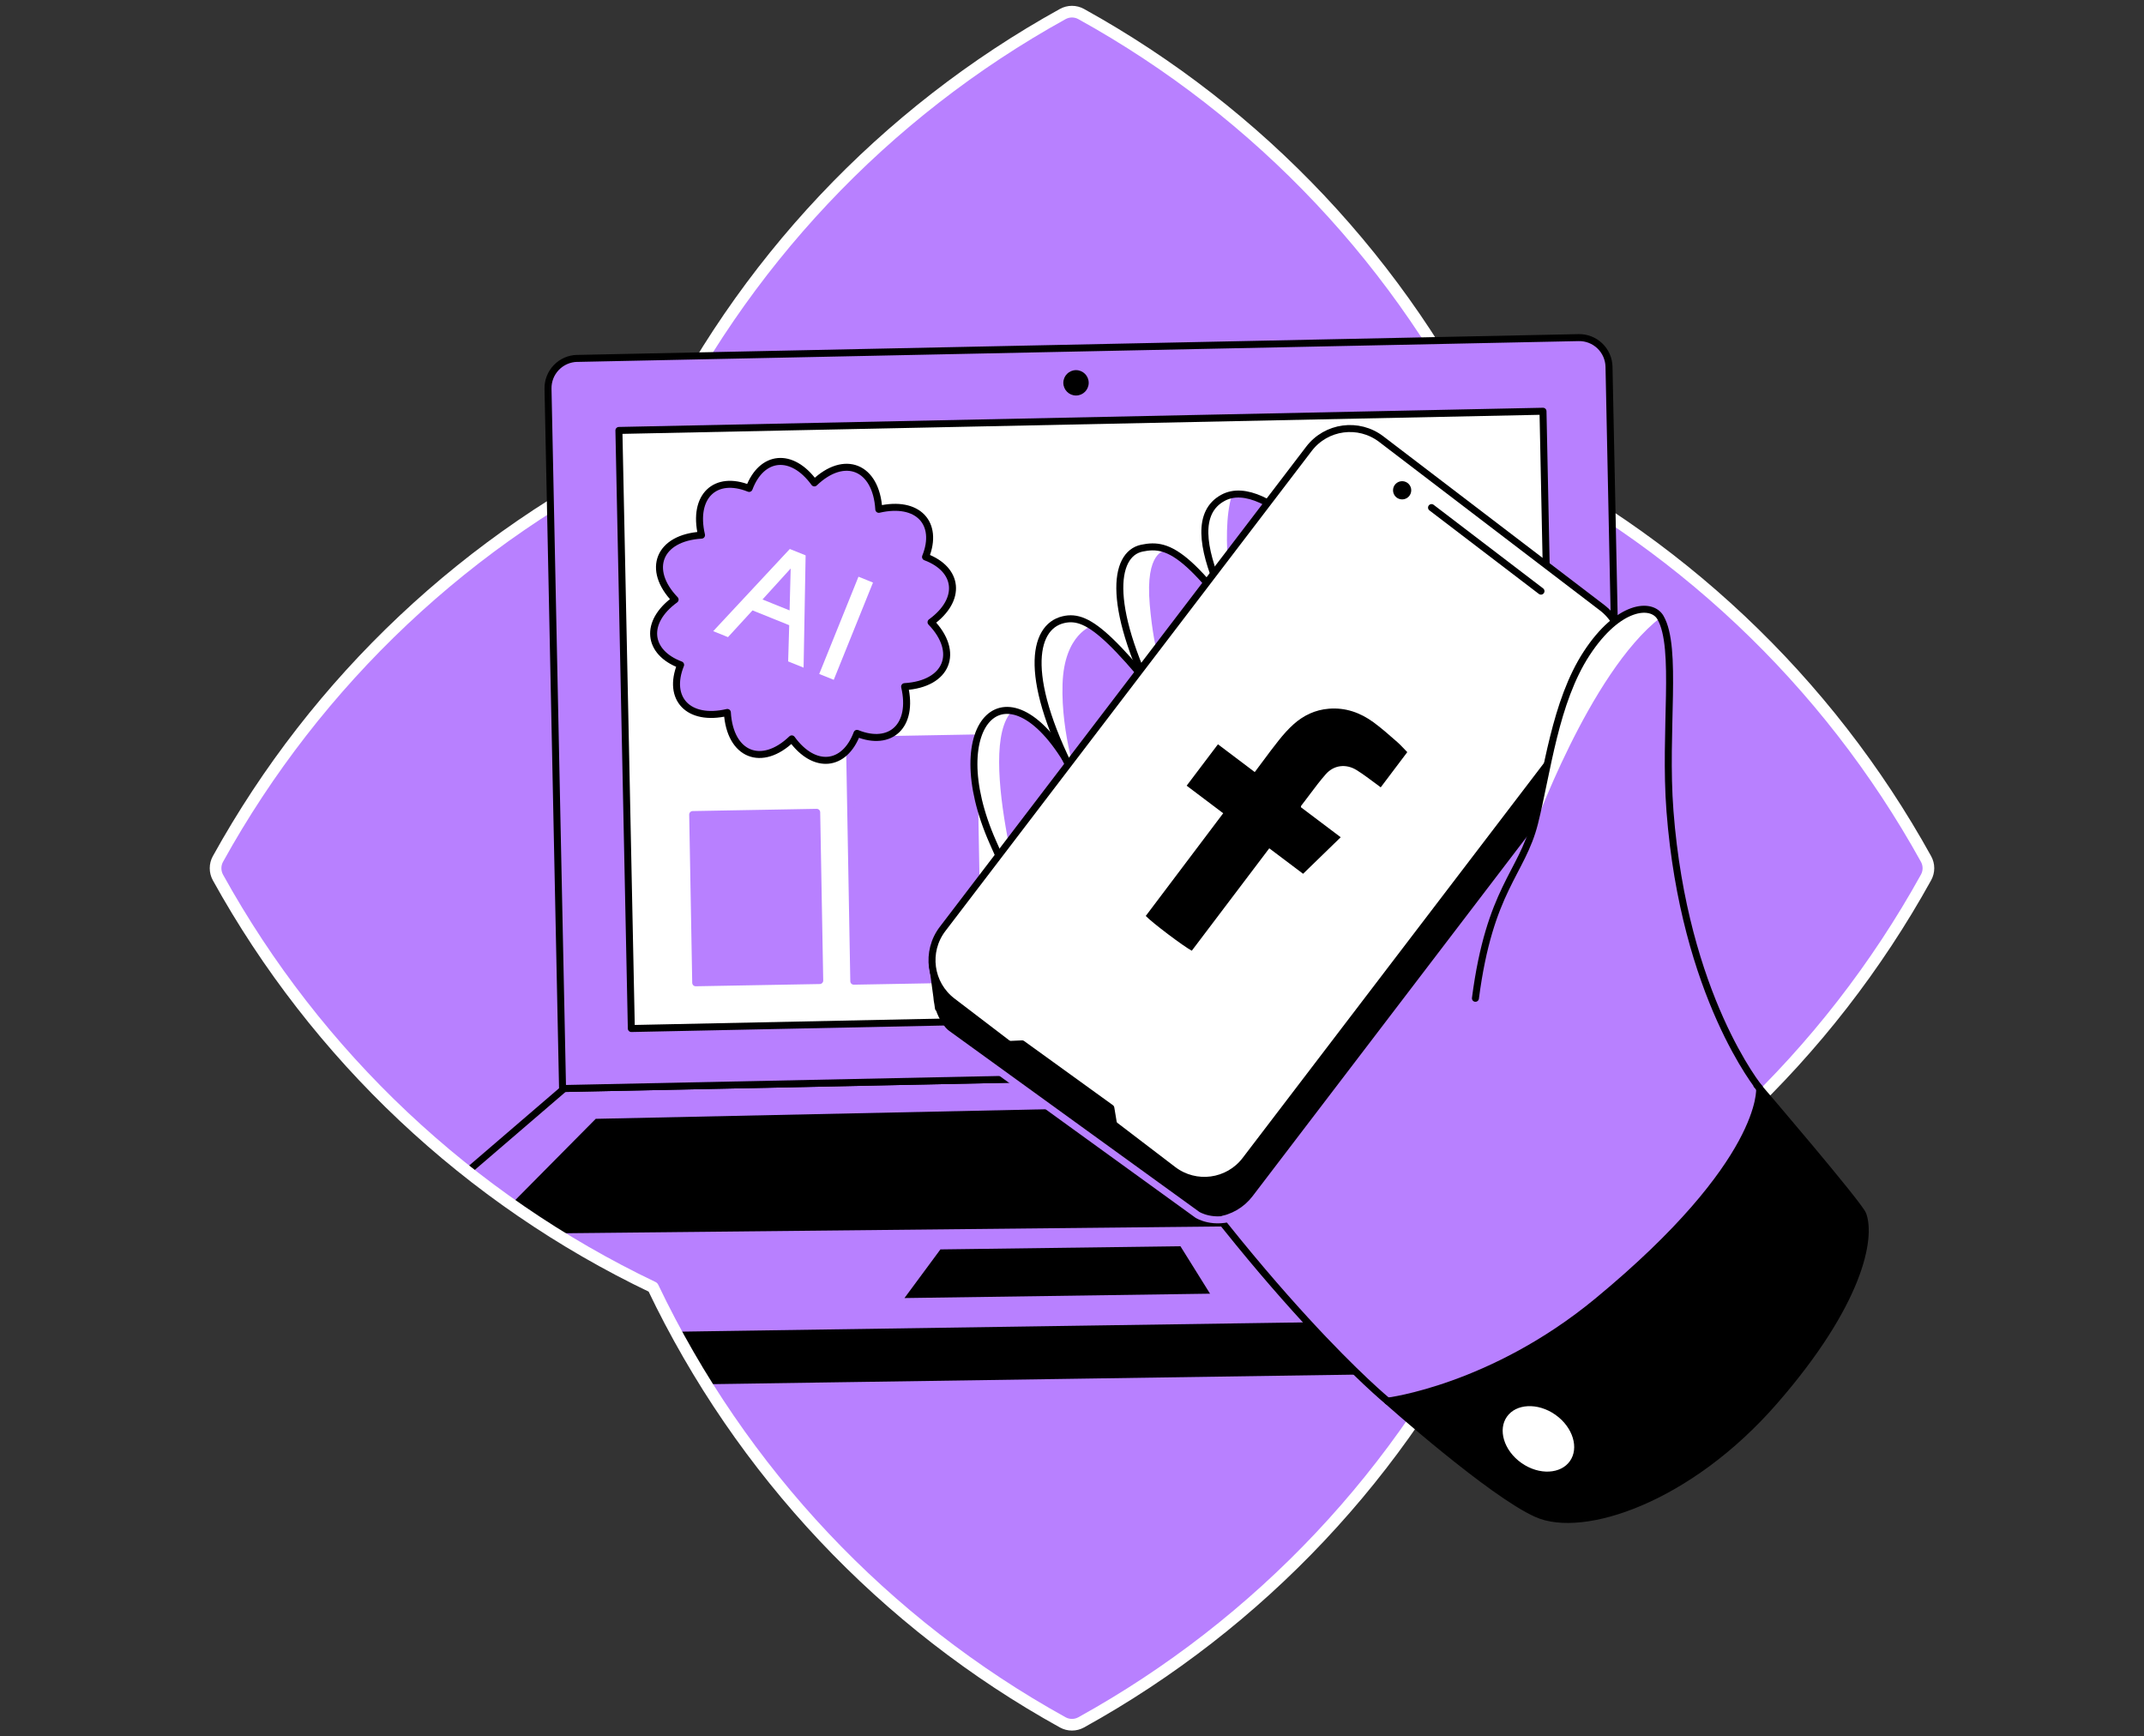
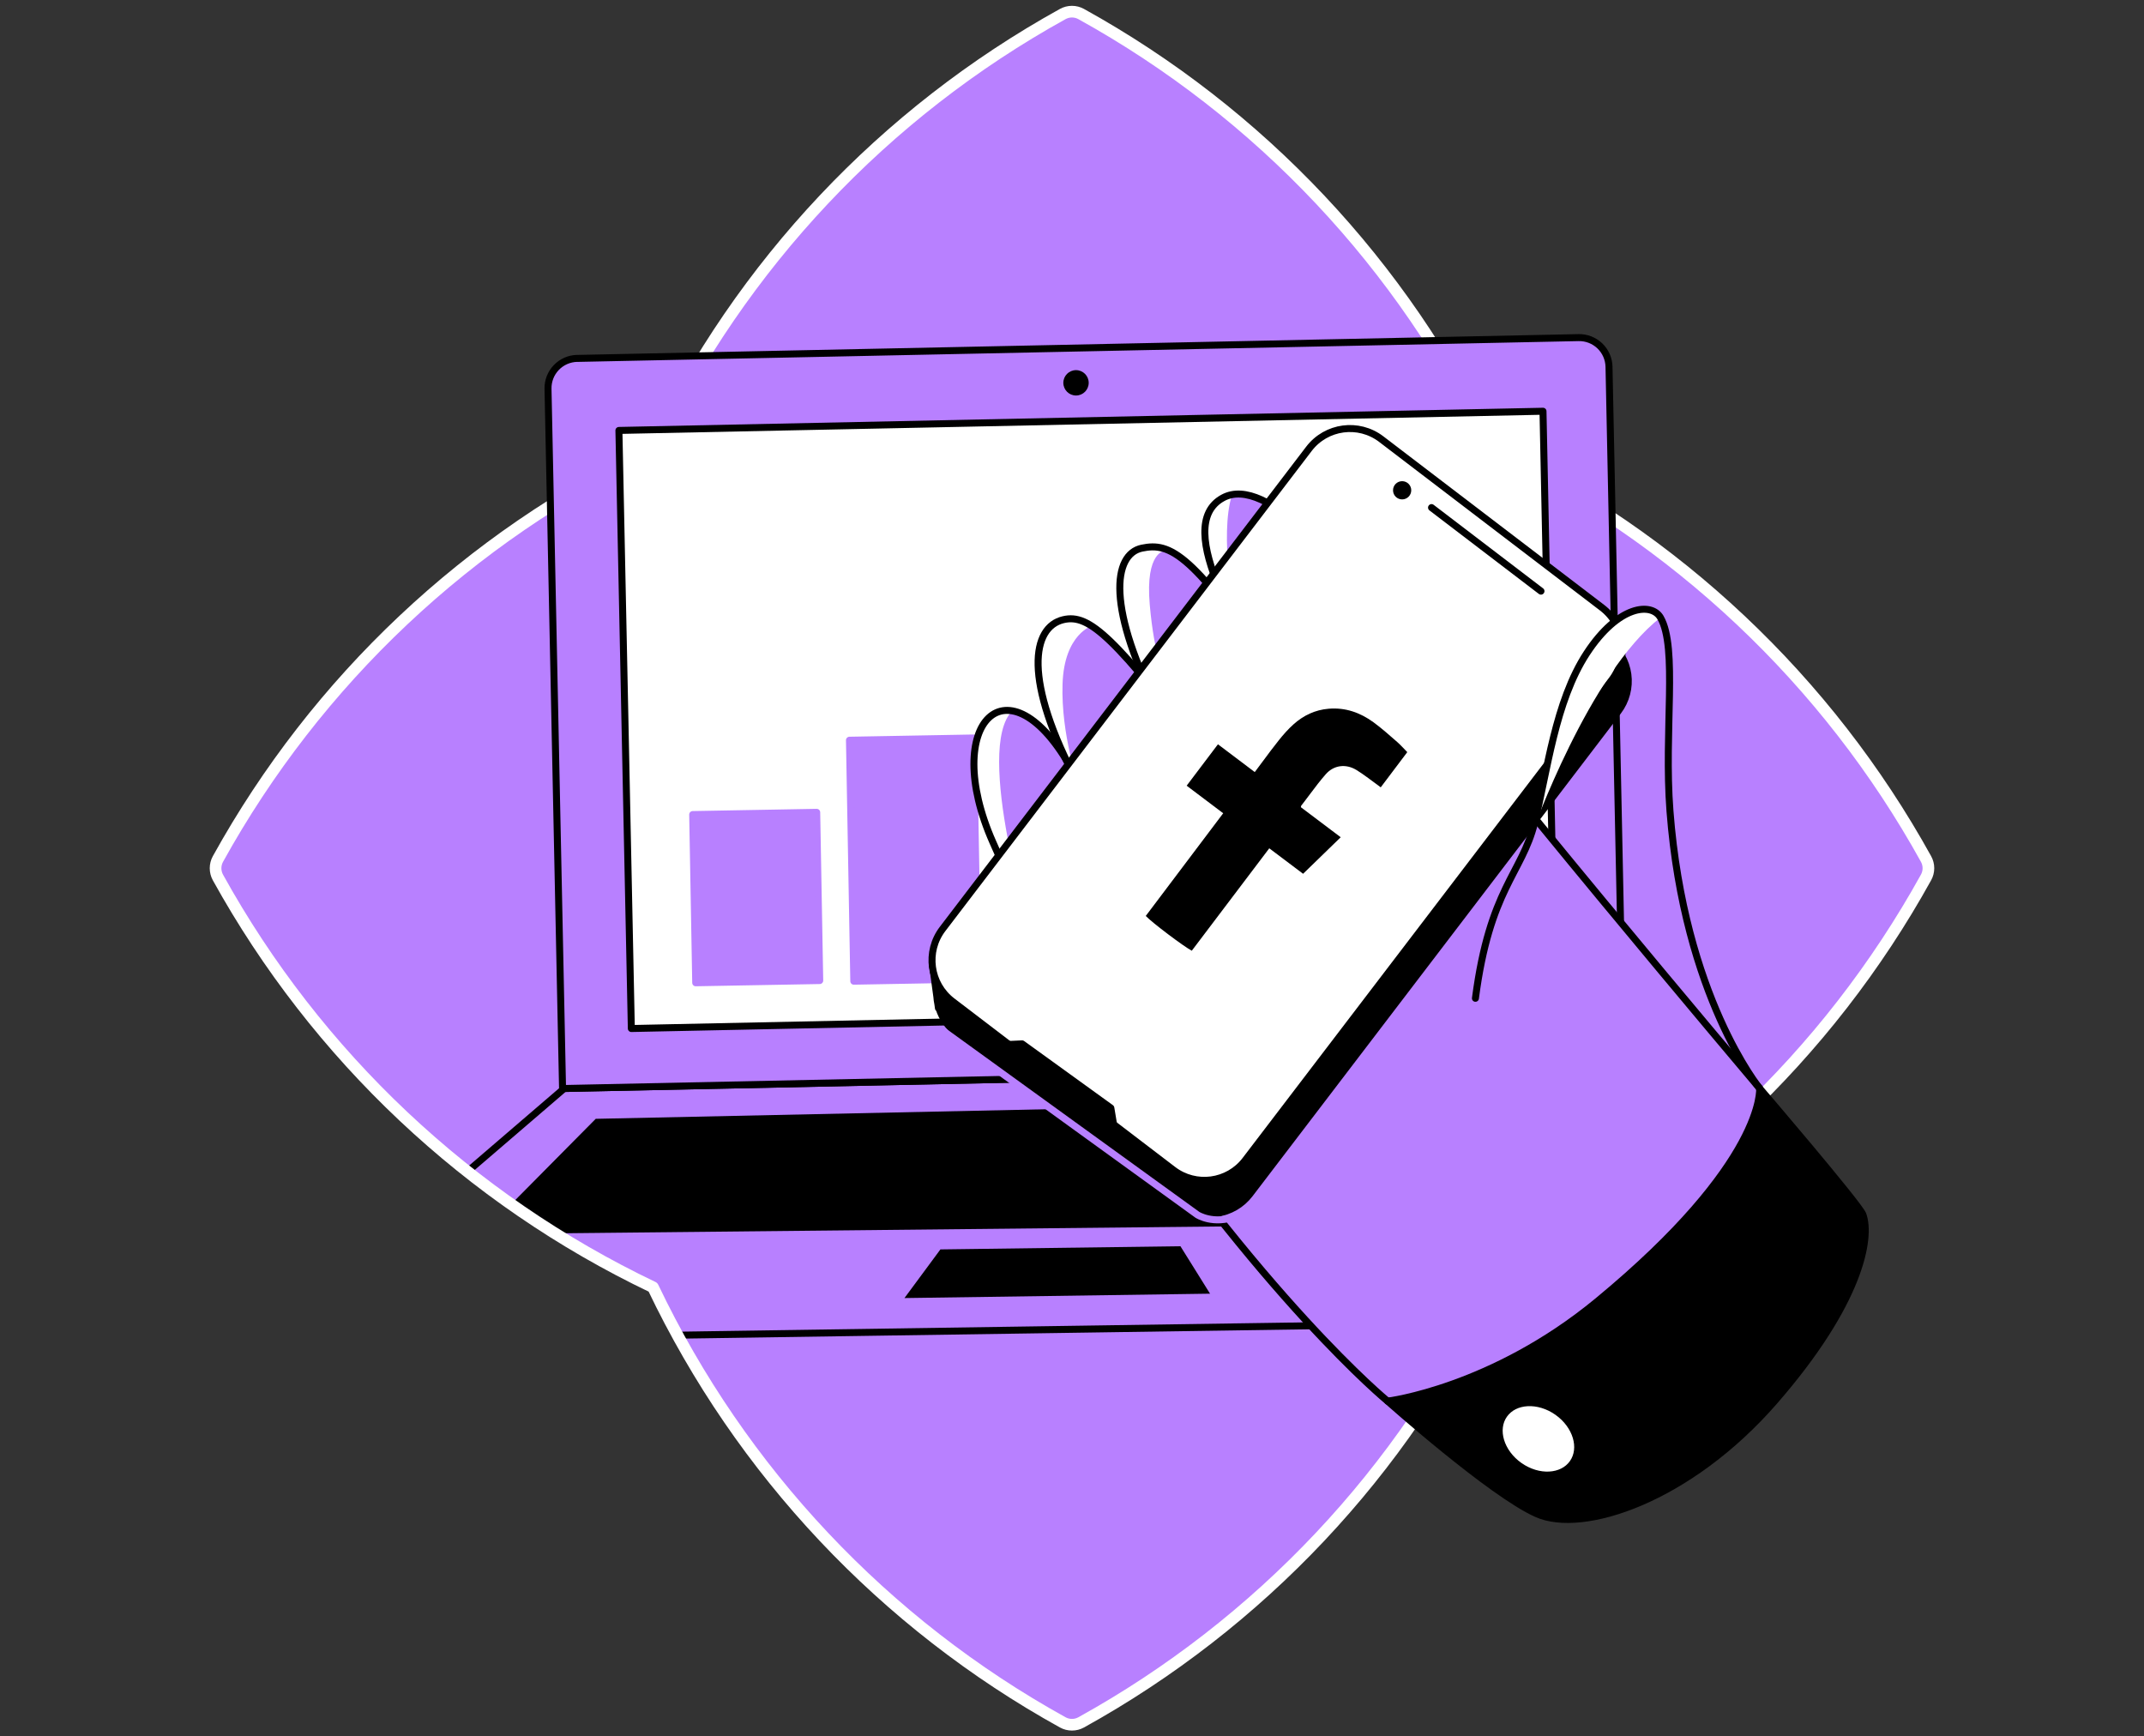
<svg xmlns="http://www.w3.org/2000/svg" width="368" height="298" viewBox="0 0 368 298" fill="none">
  <rect x="0" y="0" width="368" height="298" fill="#333333" stroke="none" />
  <path d="M255.913 77.081C240.821 45.467 216.227 19.358 185.569 2.406C185.086 2.14 184.544 2 183.993 2C183.442 2 182.9 2.14 182.417 2.406C151.76 19.359 127.168 45.469 112.08 77.085C80.465 92.179 54.355 116.774 37.401 147.432C37.138 147.915 37 148.456 37 149.006C37 149.556 37.138 150.098 37.401 150.581C54.359 181.233 80.467 205.824 112.08 220.918C127.172 252.531 151.763 278.64 182.417 295.596C182.9 295.861 183.442 296 183.993 296C184.544 296 185.086 295.861 185.569 295.596C216.225 278.641 240.819 252.532 255.913 220.918C287.528 205.826 313.637 181.233 330.592 150.577C330.858 150.095 330.998 149.552 330.998 149.001C330.998 148.45 330.858 147.908 330.592 147.425C313.636 116.769 287.527 92.175 255.913 77.081" fill="#B880FF" />
  <mask id="mask0_9779_3025" style="mask-type:alpha" maskUnits="userSpaceOnUse" x="37" y="2" width="294" height="294">
    <path d="M255.913 77.081C240.821 45.467 216.227 19.358 185.569 2.406C185.086 2.14 184.544 2 183.993 2C183.442 2 182.9 2.14 182.417 2.406C151.76 19.359 127.168 45.469 112.08 77.085C80.465 92.179 54.355 116.774 37.401 147.432C37.138 147.915 37 148.456 37 149.006C37 149.556 37.138 150.098 37.401 150.581C54.359 181.233 80.467 205.824 112.08 220.918C127.172 252.531 151.763 278.64 182.417 295.596C182.9 295.861 183.442 296 183.993 296C184.544 296 185.086 295.861 185.569 295.596C216.225 278.641 240.819 252.532 255.913 220.918C287.528 205.826 313.637 181.233 330.592 150.577C330.858 150.095 330.998 149.552 330.998 149.001C330.998 148.45 330.858 147.908 330.592 147.425C313.636 116.769 287.527 92.175 255.913 77.081" fill="#FFE94E" />
  </mask>
  <g mask="url(#mask0_9779_3025)">
-     <path d="M96.835 194.699L72.398 215.695L105.064 237.199L257.964 234.933L294.804 207.8L278.936 190.91L96.835 194.699Z" fill="black" stroke="black" stroke-width="1.2" stroke-linecap="round" stroke-linejoin="round" />
    <path d="M96.835 186.808L72.398 207.801L105.064 229.308L257.964 227.038L294.804 199.906L278.936 183.016L96.835 186.808Z" fill="#B880FF" stroke="black" stroke-width="1.2" stroke-linecap="round" stroke-linejoin="round" />
    <path d="M102.253 192.012L272.844 188.383L293.714 209.617L82.654 211.795L102.253 192.012Z" fill="black" />
    <path d="M202.612 213.879L207.693 222.022L155.244 222.772L161.414 214.424L202.612 213.879Z" fill="black" />
  </g>
  <path d="M255.913 77.081C240.821 45.467 216.227 19.358 185.569 2.406C185.086 2.14 184.544 2 183.993 2C183.442 2 182.9 2.14 182.417 2.406C151.76 19.359 127.168 45.469 112.08 77.085C80.465 92.179 54.355 116.774 37.401 147.432C37.138 147.915 37 148.456 37 149.006C37 149.556 37.138 150.098 37.401 150.581C54.359 181.233 80.467 205.824 112.08 220.918C127.172 252.531 151.763 278.64 182.417 295.596C182.9 295.861 183.442 296 183.993 296C184.544 296 185.086 295.861 185.569 295.596C216.225 278.641 240.819 252.532 255.913 220.918C287.528 205.826 313.637 181.233 330.592 150.577C330.858 150.095 330.998 149.552 330.998 149.001C330.998 148.45 330.858 147.908 330.592 147.425C313.636 116.769 287.527 92.175 255.913 77.081" stroke="white" stroke-width="2" stroke-linecap="round" stroke-linejoin="round" />
  <path d="M99.056 61.512L270.956 57.941C272.311 57.913 273.622 58.425 274.6 59.363C275.578 60.301 276.144 61.59 276.172 62.945L278.666 183.031L96.557 186.814L94.062 66.721C94.034 65.366 94.545 64.055 95.484 63.077C96.422 62.099 97.711 61.533 99.066 61.505L99.056 61.512Z" fill="#B880FF" stroke="black" stroke-width="1.2" stroke-linecap="round" stroke-linejoin="round" />
  <path d="M264.842 70.578L106.231 73.873L108.363 176.514L266.974 173.219L264.842 70.578Z" fill="white" stroke="black" stroke-width="1.2" stroke-linecap="round" stroke-linejoin="round" />
  <path d="M140.18 139.412L118.895 139.795L119.414 168.664L140.699 168.281L140.18 139.412Z" fill="#B880FF" stroke="#B880FF" stroke-width="1.2" stroke-linecap="round" stroke-linejoin="round" />
  <path d="M167.089 126.654L145.804 127.037L146.547 168.392L167.833 168.009L167.089 126.654Z" fill="#B880FF" stroke="#B880FF" stroke-width="1.2" stroke-linecap="round" stroke-linejoin="round" />
  <path d="M184.69 67.878C185.892 67.878 186.867 66.903 186.867 65.701C186.867 64.498 185.892 63.523 184.69 63.523C183.488 63.523 182.513 64.498 182.513 65.701C182.513 66.903 183.488 67.878 184.69 67.878Z" fill="black" />
  <path d="M238.175 240.466C238.175 240.466 264.162 240.064 284.306 218.557C304.451 197.05 302.025 186.78 302.025 186.78C302.025 186.78 250.523 125.83 240.723 111.41C230.924 96.991 217.346 81.365 209.894 85.447C200.895 90.367 213.703 109.826 220.77 122.052C229.346 136.887 236.832 148.182 236.832 148.182L214.054 173.683C214.054 173.683 193.464 149.327 184.07 132.222C173.102 112.255 161.285 123.99 170.44 144.594C177.255 159.927 181.998 170.776 188.312 180.228C216.916 223.103 238.175 240.466 238.175 240.466Z" fill="#B880FF" />
  <path d="M173.739 122.014C167.204 128.546 177.003 160.397 177.003 160.397L174.608 151.5C174.608 151.5 165 138.5 167.5 127C171.589 119.105 173.739 122.014 173.739 122.014Z" fill="white" />
  <path d="M212.504 82.74C208.967 87.64 211.417 102.342 211.417 102.342L207.059 103.429C207.059 103.429 202.97 88.457 206.517 83.83C210.064 79.203 212.504 82.74 212.504 82.74Z" fill="white" />
  <path d="M238.175 240.466C238.175 240.466 264.162 240.064 284.306 218.557C304.451 197.05 302.025 186.78 302.025 186.78C302.025 186.78 250.523 125.83 240.723 111.41C230.924 96.991 217.346 81.365 209.894 85.447C200.895 90.367 213.703 109.826 220.77 122.052C229.346 136.887 236.832 148.182 236.832 148.182L214.054 173.683C214.054 173.683 193.464 149.327 184.07 132.222C173.102 112.255 161.285 123.99 170.44 144.594C177.255 159.927 181.998 170.776 188.312 180.228C216.916 223.103 238.175 240.466 238.175 240.466Z" stroke="black" stroke-width="1.2" stroke-linecap="round" stroke-linejoin="round" />
  <path d="M214.044 174.409C214.044 174.409 195.985 154.898 185.099 134.574C175.452 116.569 177.166 107.615 182.509 106.351C186.983 105.291 191.276 109.24 207.962 131.098C224.774 153.123 232.556 157.529 232.556 157.529" fill="#B880FF" />
  <path d="M187.549 107.348C187.549 107.348 182.649 108.711 182.376 117.42C182.104 126.129 185.102 134.573 185.102 134.573H186C186 134.573 178 124 178 113C178.5 107 183.092 105.137 185 106.5L187.549 107.348Z" fill="white" />
  <path d="M214.044 174.409C214.044 174.409 195.985 154.898 185.099 134.574C175.452 116.569 177.166 107.615 182.509 106.351C186.983 105.291 191.276 109.24 207.962 131.098C224.774 153.123 232.556 157.529 232.556 157.529" stroke="black" stroke-width="1.2" stroke-linecap="round" stroke-linejoin="round" />
  <path d="M232.192 160.797C232.192 160.797 208.872 140.745 199.382 122.662C189.767 104.33 191.062 95.09 196.009 94.071C200.779 93.086 204.763 94.643 220.007 117.694C235.292 140.806 246.485 144.782 246.485 144.782" fill="#B880FF" />
  <path d="M200 94.5C200 94.5 196.53 94.548 197.348 103.806C198.166 113.063 199.798 115.237 199.798 115.237L197.072 117.145C197.072 117.145 190.5 104.001 192.5 97.501C194.5 92.001 200 94.5 200 94.5Z" fill="white" />
  <path d="M232.192 160.797C232.192 160.797 208.872 140.745 199.382 122.662C189.767 104.33 191.062 95.09 196.009 94.071C200.779 93.086 204.763 94.643 220.007 117.694C235.292 140.806 246.485 144.782 246.485 144.782" stroke="black" stroke-width="1.2" stroke-linecap="round" stroke-linejoin="round" />
  <path d="M238.175 240.465C238.175 240.465 255.869 256.255 263.764 259.791C271.659 263.328 289.854 257.369 304.556 240.492C319.259 223.616 321.228 212.471 319.743 208.433C319.106 206.709 302.025 186.779 302.025 186.779C302.025 186.779 303.149 199.434 274.183 223.336C256.077 238.271 238.175 240.465 238.175 240.465Z" fill="black" stroke="black" stroke-width="1.2" stroke-linecap="round" stroke-linejoin="round" />
  <path d="M269.955 251.096C271.756 248.54 270.575 244.609 267.319 242.314C264.062 240.02 259.963 240.231 258.162 242.786C256.362 245.341 257.542 249.272 260.799 251.567C264.055 253.862 268.155 253.651 269.955 251.096Z" fill="white" stroke="black" stroke-width="1.2" stroke-linecap="round" stroke-linejoin="round" />
  <path d="M276.119 110.077L237.766 80.808C235.959 79.43 233.678 78.826 231.426 79.129C229.174 79.432 227.134 80.617 225.755 82.423L162.532 165.272C161.961 166.022 161.519 166.861 161.224 167.756L160.014 165.265L160.801 171.037C160.83 171.466 160.889 171.892 160.978 172.312L161.077 173.024L161.179 173.051C161.706 174.734 162.741 176.213 164.144 177.283L202.5 206.552C203.395 207.234 204.415 207.734 205.502 208.022C206.59 208.31 207.723 208.381 208.838 208.231C209.953 208.081 211.028 207.713 212.001 207.148C212.973 206.583 213.825 205.831 214.508 204.937L277.734 122.081C279.109 120.274 279.712 117.995 279.409 115.745C279.106 113.494 277.923 111.456 276.119 110.077V110.077Z" fill="black" stroke="black" stroke-width="1.2" stroke-linecap="round" stroke-linejoin="round" />
  <path d="M274.98 104.287L237.079 75.361C233.192 72.395 227.637 73.141 224.671 77.027L161.786 159.427C158.82 163.313 159.566 168.868 163.452 171.834L201.354 200.76C205.241 203.726 210.796 202.98 213.762 199.093L276.647 116.694C279.613 112.808 278.867 107.253 274.98 104.287Z" fill="white" stroke="black" stroke-width="1.2" stroke-linecap="round" stroke-linejoin="round" />
-   <path d="M302.031 186.779C302.031 186.779 289.083 171.031 286.637 139.199C285.577 125.461 288 111.16 285.005 105.988C283.478 103.354 277.788 103.811 272.347 112.121C266.905 120.432 265.586 132.49 263.406 141.203C261.225 149.915 255.695 152.546 253.245 171.327" fill="#B880FF" />
  <path d="M285.005 105.988C272.738 115.529 262.953 143.009 262.953 143.009C262.953 143.009 266.5 120 273 111C281.178 100.927 285.005 105.988 285.005 105.988Z" fill="white" />
  <path d="M302.031 186.779C302.031 186.779 289.083 171.031 286.637 139.199C285.577 125.461 288 111.16 285.005 105.988C283.478 103.354 277.788 103.811 272.347 112.121C266.905 120.432 265.586 132.49 263.406 141.203C261.225 149.915 255.695 152.546 253.245 171.327" stroke="black" stroke-width="1.2" stroke-linecap="round" stroke-linejoin="round" />
  <path d="M245.711 87.115L264.496 101.453" stroke="black" stroke-width="1.2" stroke-linecap="round" stroke-linejoin="round" />
  <path d="M240.666 85.708C241.529 85.708 242.229 85.008 242.229 84.144C242.229 83.28 241.529 82.58 240.666 82.58C239.802 82.58 239.102 83.28 239.102 84.144C239.102 85.008 239.802 85.708 240.666 85.708Z" fill="black" />
  <path d="M171.442 179.332L175.436 179.148L190.667 190.154L191.495 195.119L171.442 179.332Z" fill="black" stroke="black" stroke-width="1.2" stroke-linecap="round" stroke-linejoin="round" />
  <path d="M223.665 149.959C225.822 147.87 227.943 145.801 230.122 143.688C227.803 141.936 225.539 140.237 223.283 138.533C223.323 138.355 223.321 138.309 223.337 138.276C223.371 138.232 223.397 138.194 223.431 138.15L223.44 138.145C223.611 137.927 223.777 137.701 223.949 137.483C224.274 137.058 224.593 136.623 224.918 136.198C225.764 135.068 226.614 133.948 227.546 132.886C228.939 131.286 231.032 131.04 232.842 132.158C234.058 132.906 235.182 133.802 236.338 134.632C236.546 134.785 236.99 135.123 236.99 135.123C236.99 135.123 240.014 131.119 241.547 129.081C240.978 128.507 240.443 127.889 239.839 127.358C238.501 126.193 237.171 125 235.748 123.956C233.472 122.299 230.928 121.391 228.06 121.632C225.757 121.821 223.757 122.762 222.054 124.28C221.113 125.12 220.271 126.07 219.487 127.058C219.023 127.634 218.57 128.229 218.117 128.823C217.382 129.794 216.658 130.783 215.919 131.768C215.847 131.869 215.769 131.961 215.693 132.076C215.599 132.202 215.497 132.332 215.368 132.501C213.243 130.9 211.162 129.333 209.051 127.735C207.253 130.116 205.492 132.439 203.681 134.84C205.763 136.407 207.844 137.974 209.955 139.572C209.921 139.616 209.887 139.659 209.852 139.703C205.479 145.508 201.025 151.419 196.693 157.152C196.681 157.172 196.672 157.177 196.659 157.196C197.795 158.382 203.122 162.401 204.561 163.163C208.939 157.367 213.452 151.434 217.86 145.586C219.791 147.037 221.69 148.473 223.665 149.959Z" fill="black" />
  <path d="M161.687 176.766L205.515 208.481C205.515 208.481 208.241 210.249 212.184 208.75" stroke="#B880FF" stroke-width="1.2" stroke-linecap="round" stroke-linejoin="round" />
-   <path d="M159.806 106.781C165.142 102.903 164.559 97.728 158.859 95.583C161.185 89.82 157.562 85.847 150.839 87.411C150.393 80.079 144.946 77.909 139.78 82.876C135.901 77.54 130.727 78.123 128.582 83.823C122.819 81.497 118.845 85.12 120.41 91.843C113.078 92.289 110.911 97.737 115.875 102.902C110.539 106.78 111.122 111.955 116.822 114.1C114.497 119.862 118.12 123.836 124.843 122.272C125.288 129.603 130.737 131.77 135.902 126.806C139.78 132.143 144.954 131.56 147.099 125.86C152.862 128.185 156.836 124.562 155.271 117.839C162.603 117.394 164.77 111.945 159.806 106.781Z" fill="#B880FF" stroke="black" stroke-width="1.2" stroke-linejoin="round" />
  <path d="M140.614 115.665L147.35 98.973L149.842 99.979L143.106 116.671L140.614 115.665Z" fill="white" />
  <path d="M122.417 108.321L135.563 94.216L138.278 95.311L137.93 114.581L135.281 113.512L135.461 107.296L129.162 104.754L124.954 109.345L122.417 108.321ZM130.875 102.883L135.526 104.76L135.713 97.563L130.875 102.883Z" fill="white" />
</svg>